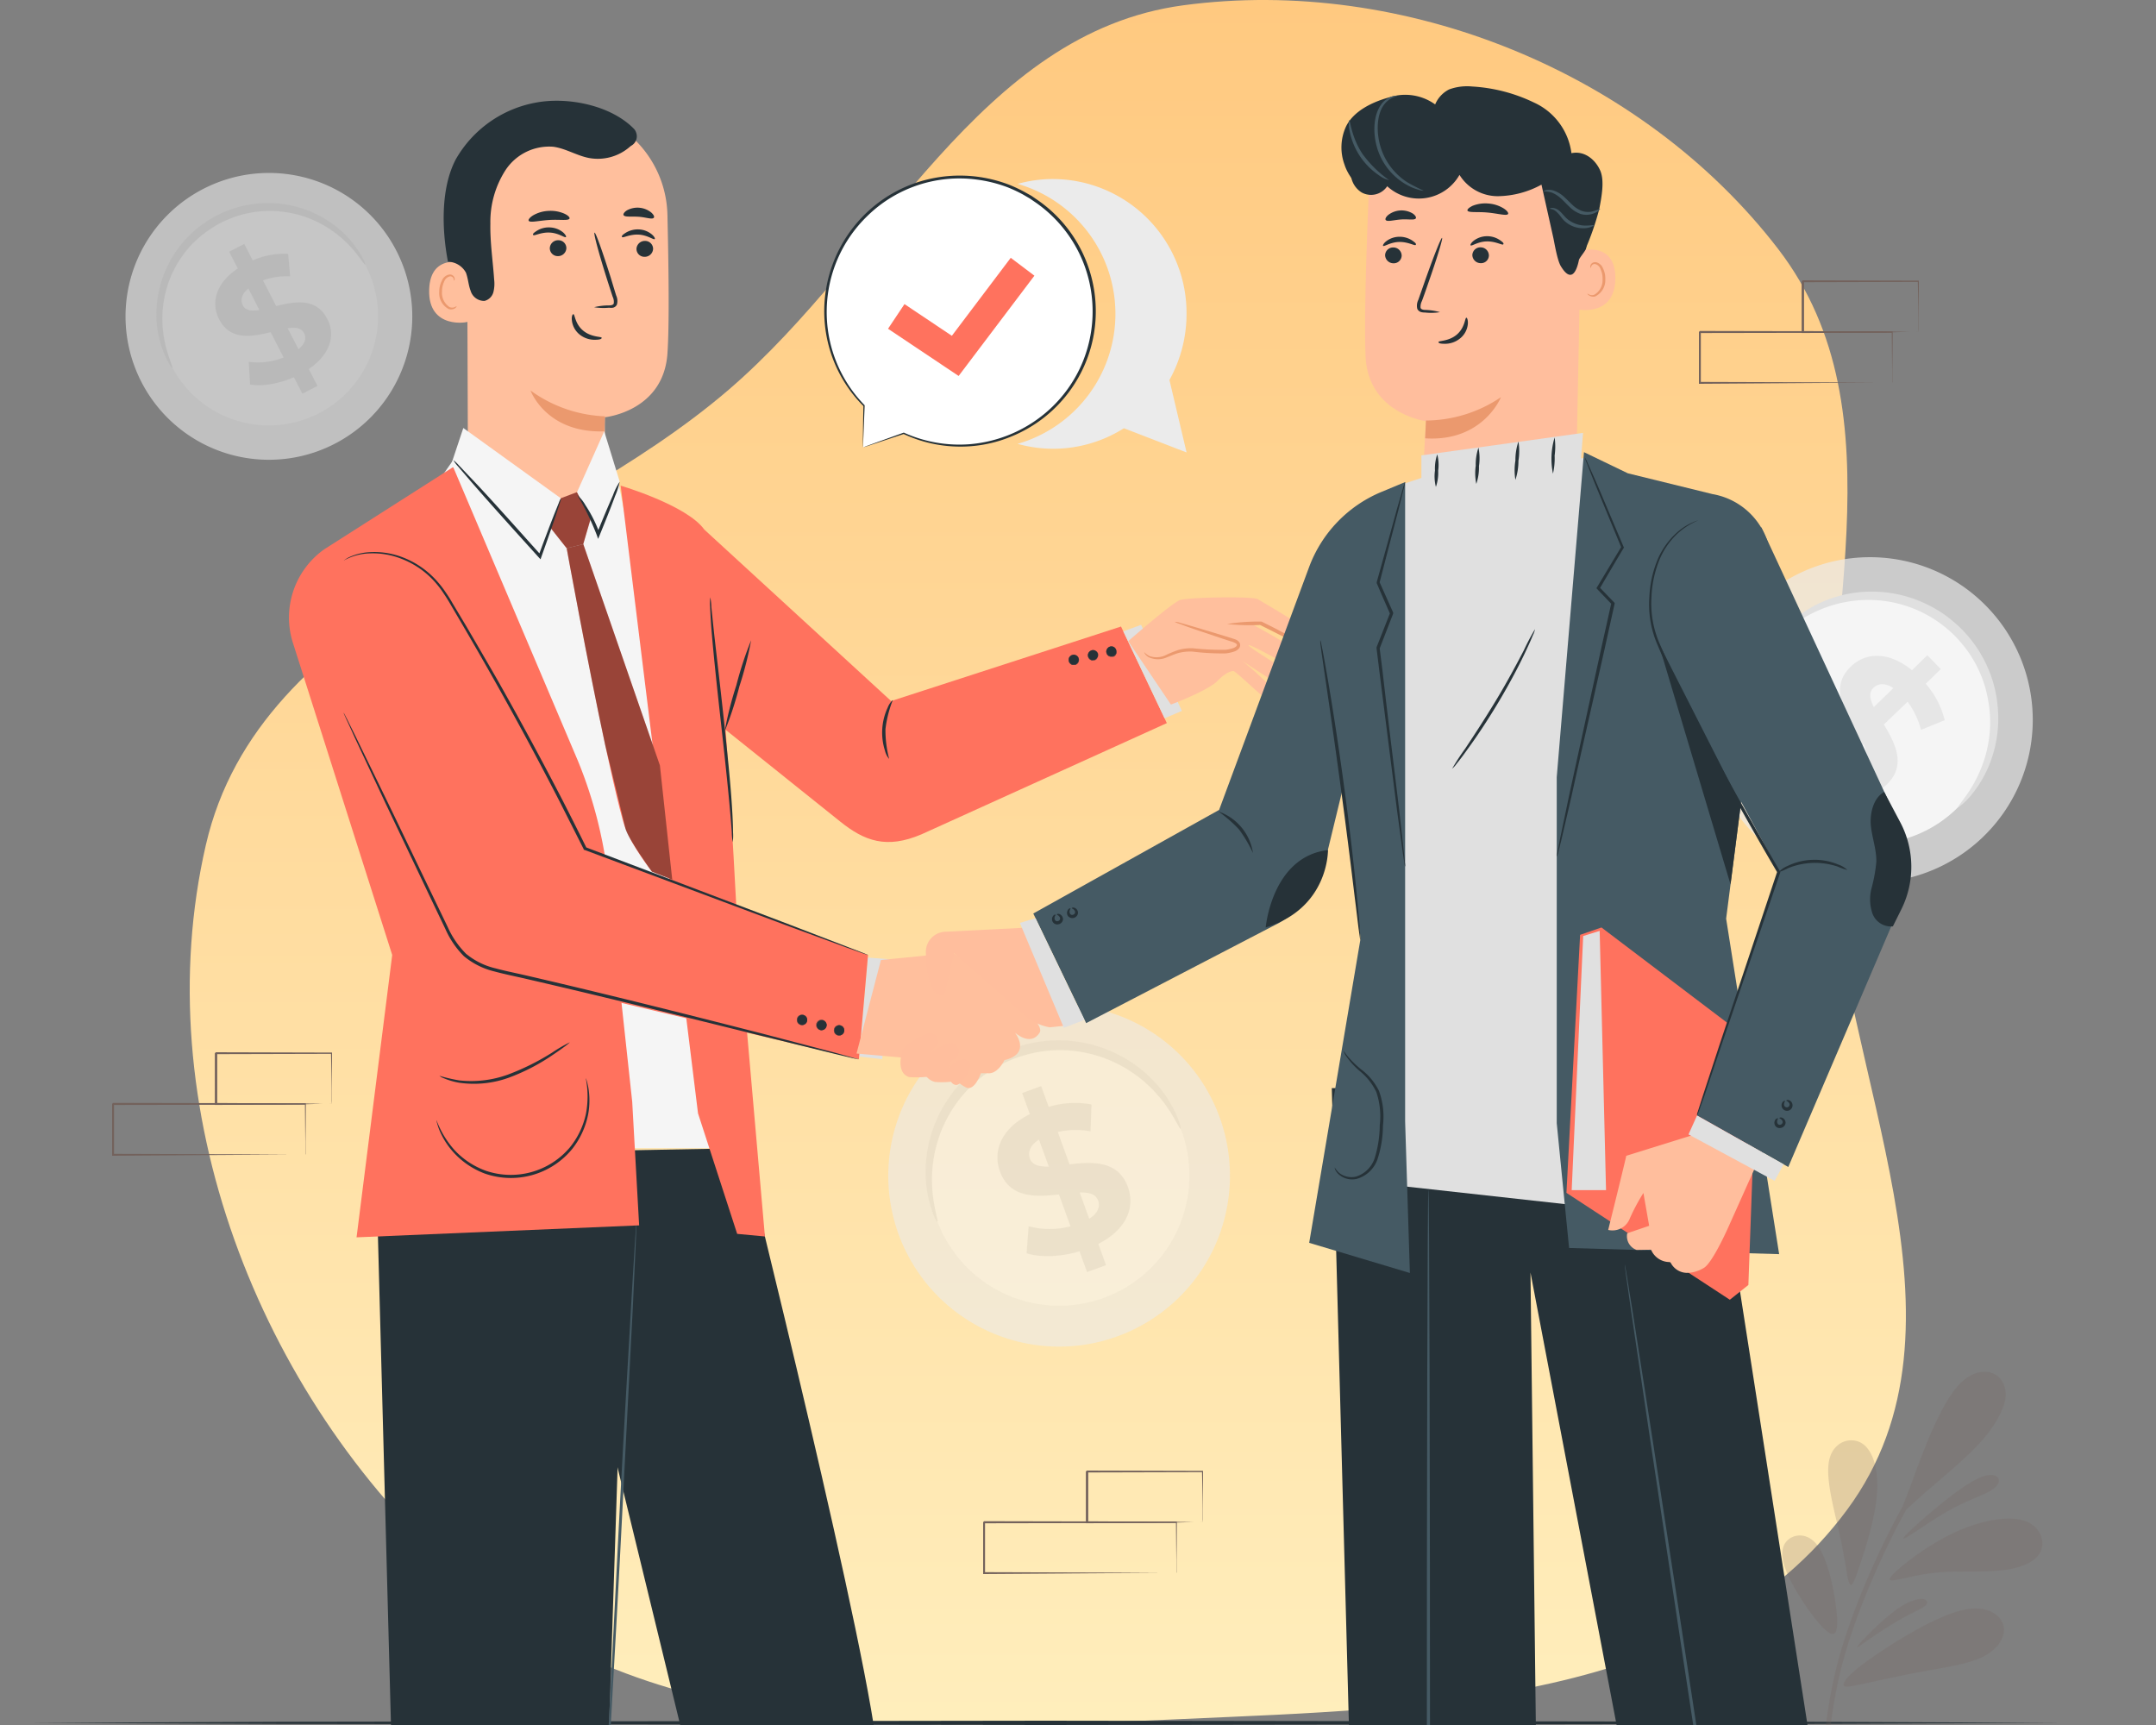
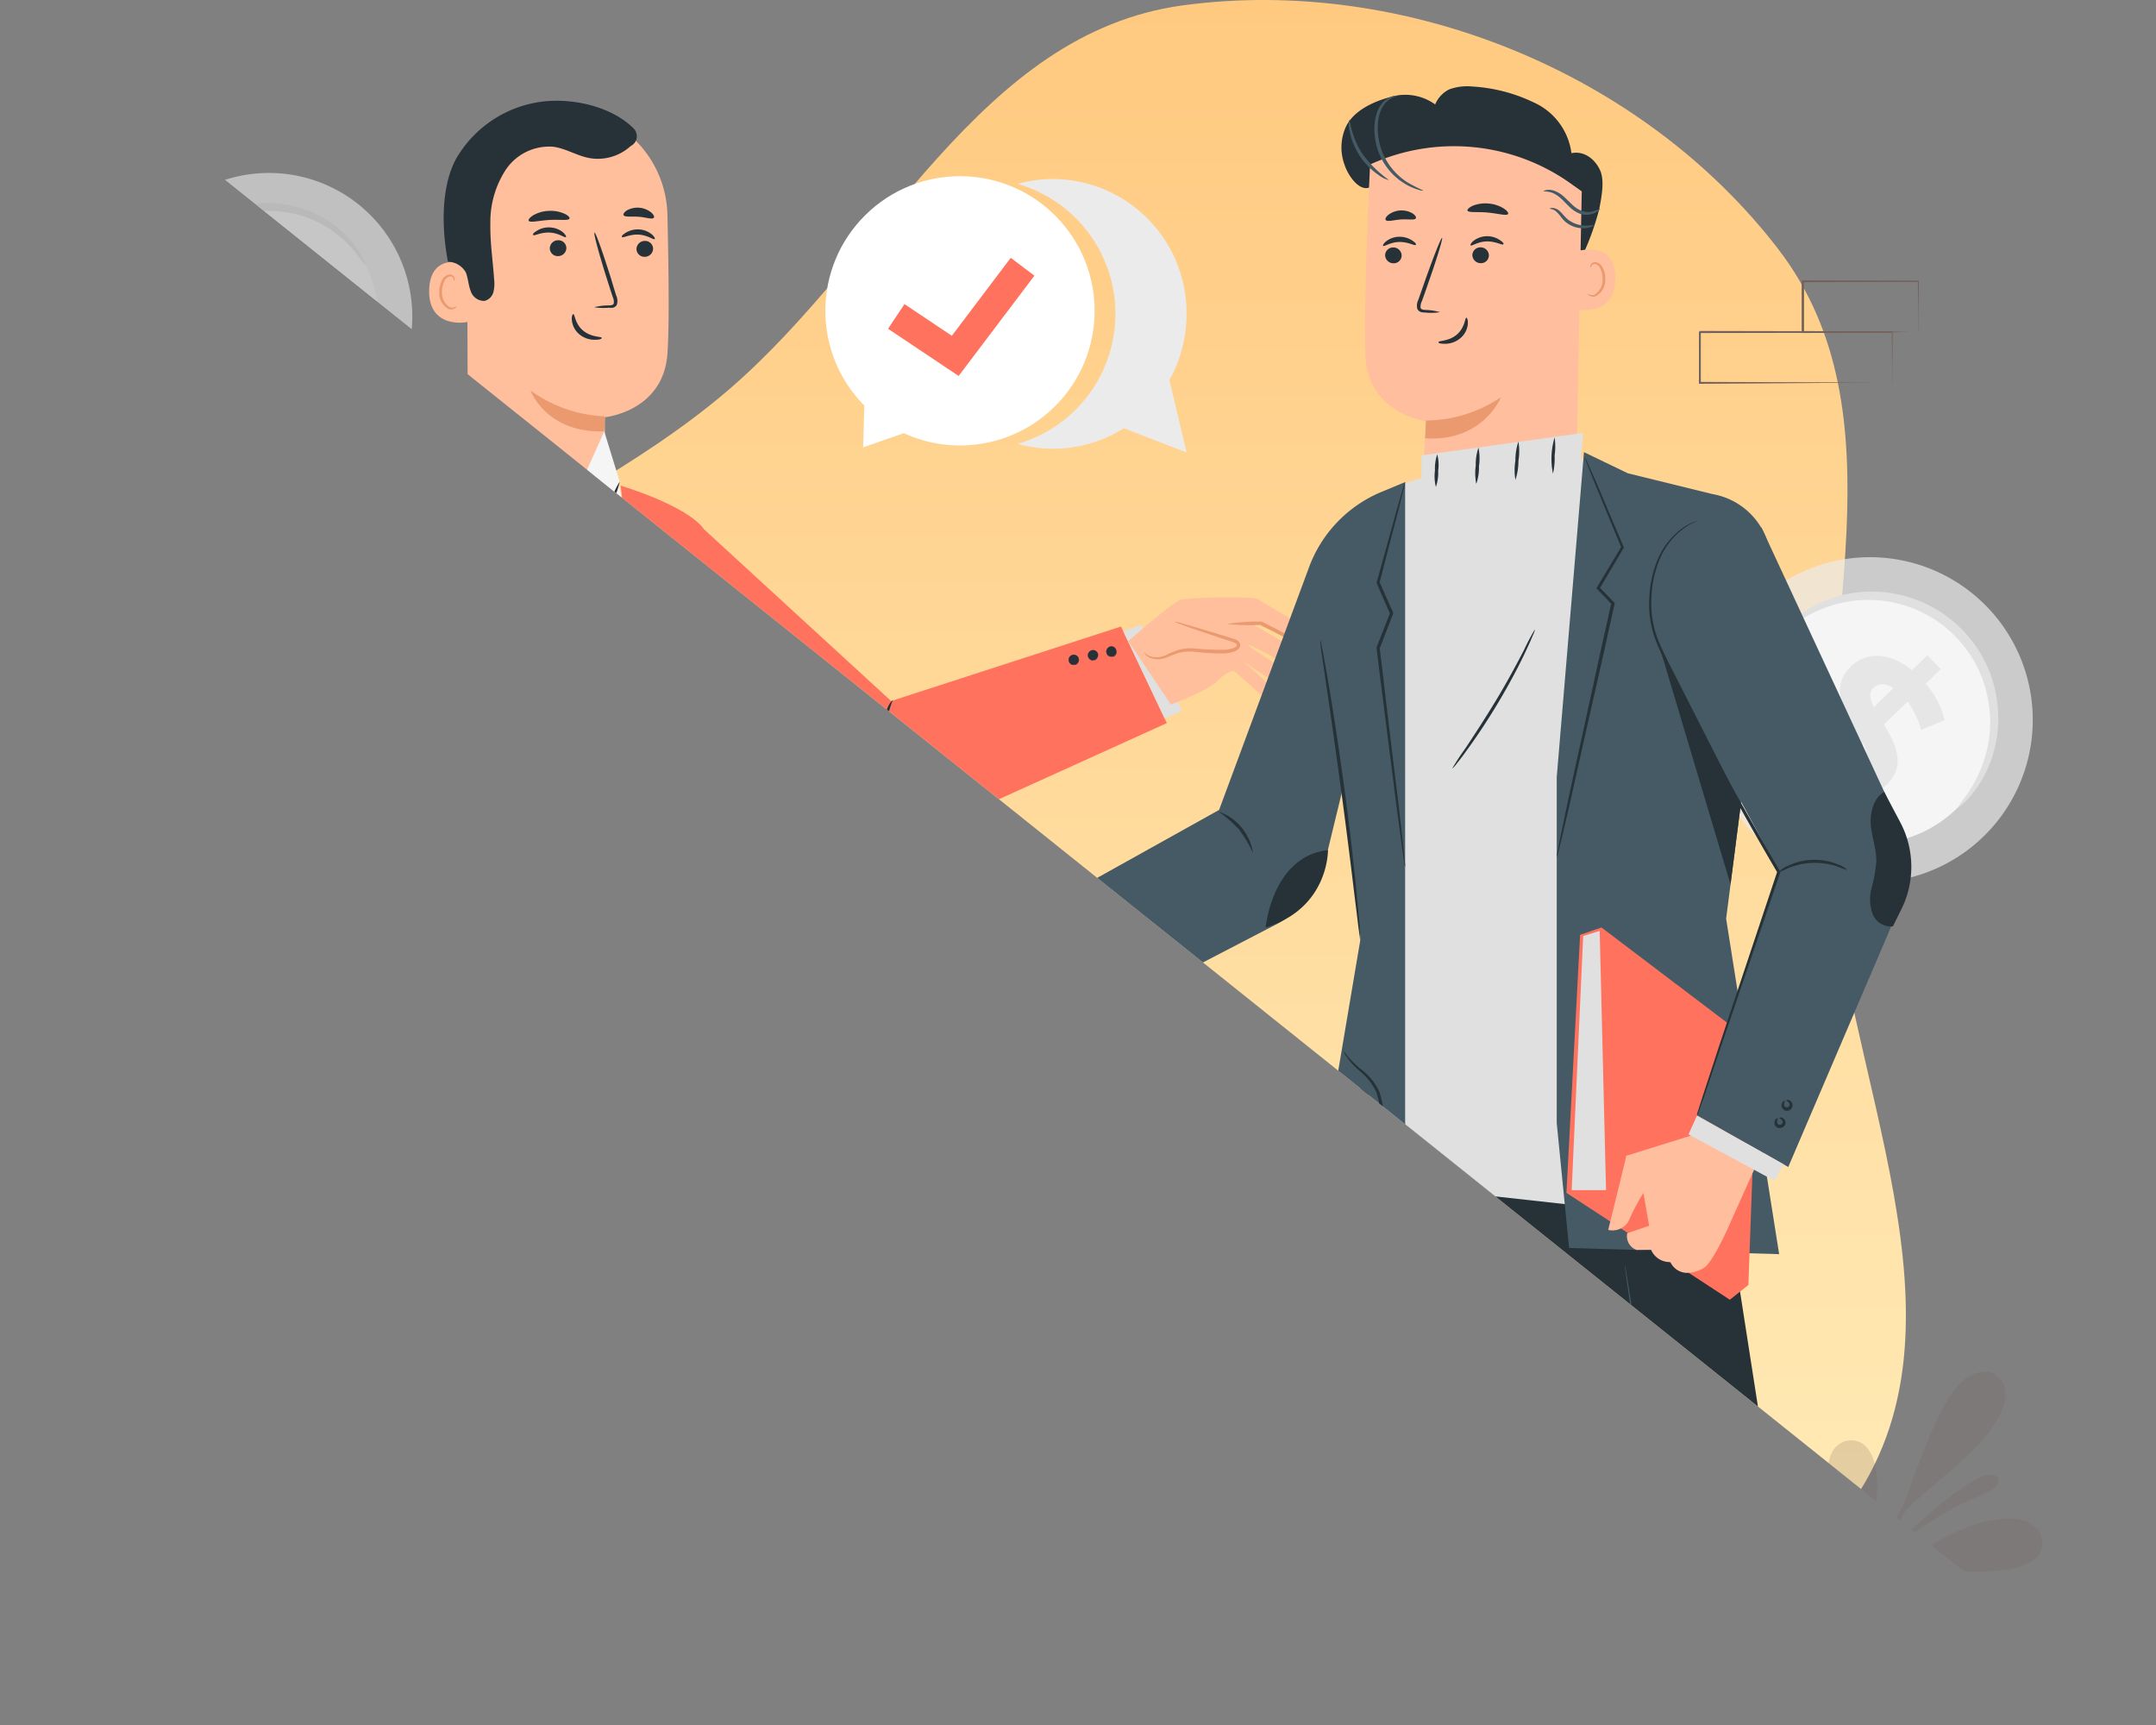
<svg xmlns="http://www.w3.org/2000/svg" width="500" height="400" fill="none">
  <rect width="100%" height="100%" fill="#808080" stroke="none" />
  <g clip-path="url(#a)">
    <path fill-rule="evenodd" clip-rule="evenodd" d="M424.07 195.939c-2.648-47.943 17.607-100.042-11.666-138.167C380.912 16.78 325.657-5.651 274.411 1.229c-47.381 6.378-69.14 57.976-105.427 89.15-42.228 36.261-108.72 51.239-121.245 105.56-13.885 60.269 12.096 127.49 58.189 168.696 44.447 39.702 109.006 36.62 168.483 33.969 55.899-2.508 120.672-3.512 153.954-48.516 31.707-42.927-1.432-100.759-4.295-154.149Z" fill="url(#b)" />
    <path d="m7 399.505 58.875-.252 58.875-.091L242.5 399l117.75.162 58.875.091 58.875.252-58.875.242-58.875.091L242.5 400l-117.75-.162-58.875-.091L7 399.505Z" fill="#263238" />
    <path d="M459.71 194.24a37.731 37.731 0 0 1-57.926-7.145A37.73 37.73 0 0 1 461.08 141a37.69 37.69 0 0 1-1.37 53.24Z" fill="#EBEBEB" style="mix-blend-mode:multiply" opacity=".7" />
    <path d="M453.54 187.73a28.755 28.755 0 0 1-31.496 5.493 28.756 28.756 0 0 1-17.11-27.007 28.766 28.766 0 0 1 5.243-15.861 28.766 28.766 0 0 1 29.837-11.486 28.763 28.763 0 0 1 14.526 8.251 28.73 28.73 0 0 1-1 40.61Z" fill="#F5F5F5" style="mix-blend-mode:multiply" />
    <path d="M454.19 187.1c-.13-.12.7-1.08 2-2.93a30.266 30.266 0 0 0 4.12-8.47 29.762 29.762 0 0 0 1.17-6.36A28.286 28.286 0 0 0 461 162a26.24 26.24 0 0 0-1-3.86 27.8 27.8 0 0 0-3.92-7.49 30.313 30.313 0 0 0-2.89-3.36 31.568 31.568 0 0 0-3.39-2.87 28.761 28.761 0 0 0-3.68-2.24 27.074 27.074 0 0 0-3.84-1.6 26.62 26.62 0 0 0-3.87-1 28.747 28.747 0 0 0-7.38-.38 29.593 29.593 0 0 0-6.35 1.23 30.595 30.595 0 0 0-8.43 4.2c-1.84 1.29-2.78 2.13-2.91 2-.13-.13.65-1.14 2.38-2.69a26.742 26.742 0 0 1 8.46-5 28.915 28.915 0 0 1 6.67-1.58 29.287 29.287 0 0 1 7.89.2c1.417.225 2.815.56 4.18 1a27.294 27.294 0 0 1 4.16 1.68 29.268 29.268 0 0 1 4 2.38 33.425 33.425 0 0 1 3.67 3.09 31.254 31.254 0 0 1 3.11 3.63 29.368 29.368 0 0 1 2.43 4 28.718 28.718 0 0 1 1.71 4.14 27.041 27.041 0 0 1 1 4.17c.445 2.609.535 5.267.27 7.9a29.144 29.144 0 0 1-1.51 6.68 26.882 26.882 0 0 1-4.92 8.51c-1.52 1.7-2.56 2.45-2.65 2.36Z" fill="#E0E0E0" />
    <path d="m423.54 181-3.54 3.51-3.12-3.2 3.48-3.4c-2.89-3.36-4.87-7.37-5.21-10.47l5.62-2.05a18.087 18.087 0 0 0 3.79 8.43l5.34-5.22c-2.6-4.39-5.29-9.52-.71-14 3.4-3.31 8.71-3.68 14.22.81l3.56-3.47 3.12 3.21-3.49 3.4A20.296 20.296 0 0 1 451 167l-5.5 2.25a18.593 18.593 0 0 0-3.11-6.53l-5.5 5.28c2.64 4.37 5.26 9.43.75 13.83-3.33 3.24-8.59 3.62-14.1-.83Zm11-17 4.55-4.44c-2-1.32-3.63-1.08-4.68 0-1.05 1.08-.77 2.61.16 4.44h-.03Zm-2.34 13c1.12-1.09.82-2.61 0-4.46l-4.42 4.31c1.9 1.3 3.42 1.15 4.45.15h-.03Z" fill="#E0E0E0" style="mix-blend-mode:multiply" opacity=".7" />
    <g opacity=".6">
      <g style="mix-blend-mode:multiply">
        <path d="M283.026 259.575a39.621 39.621 0 1 1-50.37-24.38 39.567 39.567 0 0 1 50.37 24.38Z" fill="#EBEBEB" />
        <path d="M274.155 262.644a30.19 30.19 0 1 1-38.39-18.58 30.173 30.173 0 0 1 38.39 18.58Z" fill="#F5F5F5" />
        <path d="M273.805 261.754c-.17.07-.73-1.14-1.94-3.17a32.326 32.326 0 0 0-6.32-7.6 31.117 31.117 0 0 0-5.58-3.88 30.074 30.074 0 0 0-7.24-2.76 27.728 27.728 0 0 0-4.14-.69 29.386 29.386 0 0 0-8.85.5 33.114 33.114 0 0 0-4.47 1.31 32.746 32.746 0 0 0-4.21 2 28.448 28.448 0 0 0-3.74 2.55 27.764 27.764 0 0 0-3.2 3 28.707 28.707 0 0 0-2.62 3.28 30.05 30.05 0 0 0-3.56 6.89 31.45 31.45 0 0 0-1.57 6.6 32.019 32.019 0 0 0 .36 9.88c.45 2.32.84 3.59.67 3.66-.17.07-.81-1.12-1.54-3.44a27.998 27.998 0 0 1-1.12-10.31 30.117 30.117 0 0 1 5-14.53 28.803 28.803 0 0 1 2.76-3.57 29.17 29.17 0 0 1 3.4-3.25 30.286 30.286 0 0 1 4-2.78 32.08 32.08 0 0 1 4.53-2.17 32.885 32.885 0 0 1 4.83-1.41 31.168 31.168 0 0 1 4.84-.6 29.403 29.403 0 0 1 4.71.15c1.496.162 2.976.436 4.43.82a31.582 31.582 0 0 1 7.67 3.16 30.935 30.935 0 0 1 5.74 4.35 27.853 27.853 0 0 1 6 8.38c1.02 2.26 1.29 3.58 1.16 3.63Z" fill="#E0E0E0" />
        <path d="m254.716 288.434 1.79 4.94-4.41 1.6-1.75-4.81c-4.46 1.32-9.15 1.47-12.27.45l.48-6.26a19.05 19.05 0 0 0 9.7 0l-2.68-7.38c-5.33.59-11.4.94-13.69-5.37-1.69-4.68.25-9.93 6.94-13.25l-1.78-4.9 4.41-1.61 1.75 4.82a21.106 21.106 0 0 1 9.93-.56l-.23 6.23a19.413 19.413 0 0 0-7.59.15l2.72 7.51c5.32-.63 11.3-.95 13.55 5.27 1.67 4.62-.24 9.81-6.87 13.17Zm-11.49-17.92-2.28-6.26c-2.14 1.37-2.6 3-2.08 4.45.52 1.45 2.19 1.87 4.36 1.81Zm11.45 7.89c-.56-1.55-2.14-1.92-4.28-1.89l2.21 6.09c2.03-1.29 2.55-2.79 2.07-4.2Z" fill="#E0E0E0" />
      </g>
      <path d="M92.12 58.53a33.25 33.25 0 1 1-44.516-14.96A33.22 33.22 0 0 1 92.12 58.53Z" fill="#EBEBEB" style="mix-blend-mode:multiply" />
      <path d="M85.033 62.042a25.34 25.34 0 1 1-33.942-11.438 25.3 25.3 0 0 1 33.942 11.438Z" fill="#F5F5F5" style="mix-blend-mode:multiply" />
      <path d="M84.683 61.334c-.145.07-.729-.87-1.939-2.397a26.84 26.84 0 0 0-6.05-5.67 25.13 25.13 0 0 0-11.409-4.197c-1.17-.133-2.349-.179-3.526-.137a22.703 22.703 0 0 0-3.639.393 23.886 23.886 0 0 0-3.674.965c-1.232.434-2.43.957-3.585 1.566a27.408 27.408 0 0 0-3.29 2.112 25.547 25.547 0 0 0-2.858 2.48 22.577 22.577 0 0 0-2.35 2.825 23.437 23.437 0 0 0-1.877 3.02 25.1 25.1 0 0 0-2.228 6.106 25.781 25.781 0 0 0-.606 5.67 27 27 0 0 0 1.362 8.22c.63 1.916 1.084 2.907.94 2.977-.144.069-.791-.84-1.642-2.706a23.38 23.38 0 0 1-2.02-8.415c-.095-2.023.05-4.05.428-6.04a26.457 26.457 0 0 1 2.209-6.606 25.778 25.778 0 0 1 7.46-9.071 28.722 28.722 0 0 1 3.547-2.291A29.413 29.413 0 0 1 53.8 48.46c1.291-.435 2.614-.77 3.957-1 1.3-.233 2.617-.357 3.938-.37 1.26-.029 2.521.04 3.771.208 2.312.303 4.572.915 6.72 1.821a25.49 25.49 0 0 1 5.247 3.028 23.293 23.293 0 0 1 5.887 6.348c1.1 1.712 1.462 2.792 1.363 2.84Z" fill="#E0E0E0" style="mix-blend-mode:multiply" />
      <path d="m71.61 85.567 2.017 3.924-3.504 1.804-1.969-3.825c-3.572 1.57-7.464 2.197-10.162 1.684l-.305-5.256a15.91 15.91 0 0 0 8.08-1.006l-3-5.858c-4.382 1.06-9.393 1.99-11.965-3.02-1.908-3.72-.854-8.297 4.34-11.756l-2.003-3.897 3.509-1.795 1.964 3.816a17.891 17.891 0 0 1 8.214-1.514l.462 5.214a16.25 16.25 0 0 0-6.3.927l3.062 5.962c4.36-1.083 9.3-1.979 11.837 2.96 1.927 3.623.88 8.141-4.276 11.636ZM60.146 71.87l-2.555-4.975c-1.65 1.37-1.856 2.766-1.262 3.934.594 1.168 2.014 1.352 3.817 1.041Zm10.339 5.364c-.597-1.244-1.986-1.365-3.766-1.12l2.49 4.839c1.612-1.263 1.884-2.613 1.303-3.732l-.027.013Z" fill="#E0E0E0" style="mix-blend-mode:multiply" />
    </g>
    <g clip-path="url(#c)" fill="#73625C">
      <path d="M169.803 169.789v-3.136c0-2.004-.05-5.011-.08-8.648l.14.14-44.642.08c.1-.1-.231.221.22-.23v11.814l-.22-.25 31.767.1 9.376.06h.1l-9.326.06-31.917.221H125v-12.025c.451-.451.12-.131.231-.231l44.562.09h.14v.141c0 3.718-.06 6.674-.08 8.728v2.866c-.01.07-.03.15-.05.22Z" />
      <path d="M175.85 157.995a.81.81 0 0 1 0-.22v-2.987c0-2.074 0-5.01-.091-8.578l.171.161-26.784.07.231-.231v11.775l-.311-.22 19.153.11 5.585.06h2.046c-.161.01-.331.01-.492 0h-1.464l-5.555.17-19.303.11h-.211V146.23l.231-.23 26.784.07h.16v.16c0 3.628-.07 6.584-.09 8.669v2.334c0 .251-.03.511-.06.762Z" />
    </g>
    <g clip-path="url(#d)" fill="#73625C">
      <path d="M70.803 267.789v-3.136c0-2.004-.05-5.011-.08-8.648l.14.14-44.642.08c.1-.1-.231.221.22-.23v11.814l-.22-.25 31.767.1 9.376.06h.1l-9.326.06-31.917.221H26v-12.025c.451-.451.12-.131.23-.231l44.563.09h.14v.141c0 3.718-.06 6.674-.08 8.728v2.866c-.01.07-.03.15-.05.22Z" />
      <path d="M76.85 255.995a.81.81 0 0 1 0-.22v-2.987c0-2.074 0-5.01-.09-8.578l.17.161-26.784.07.231-.231v11.775l-.31-.22 19.152.11 5.585.06h2.046c-.16.01-.331.01-.492 0h-1.464l-5.555.17-19.303.11h-.21V244.23l.23-.23 26.784.07H77v.16c0 3.628-.07 6.584-.09 8.669v2.334c0 .251-.03.511-.06.762Z" />
    </g>
    <g clip-path="url(#e)" fill="#73625C">
-       <path d="M272.803 364.789v-3.136c0-2.004-.05-5.011-.08-8.648l.14.14-44.642.08c.1-.1-.231.221.22-.23v11.814l-.22-.25 31.767.1 9.376.06h.1l-9.326.06-31.917.221H228v-12.025c.451-.451.12-.131.231-.231l44.562.09h.14v.141c0 3.718-.06 6.674-.08 8.728v2.866c-.01.07-.03.15-.05.22Z" />
      <path d="M278.85 352.995a.81.81 0 0 1 0-.22v-2.987c0-2.074 0-5.01-.091-8.578l.171.161-26.784.07.231-.231v11.775l-.311-.22 19.153.11 5.585.06h2.046c-.161.01-.331.01-.492 0h-1.464l-5.555.17-19.303.11h-.211V341.23l.231-.23 26.784.07h.16v.16c0 3.628-.07 6.584-.09 8.669v2.334c0 .251-.03.511-.06.762Z" />
    </g>
    <g clip-path="url(#f)" fill="#73625C">
      <path d="M438.803 88.79v-3.137c0-2.004-.05-5.01-.08-8.648l.14.14-44.642.08c.1-.1-.231.22.22-.23v11.814l-.22-.25 31.767.1 9.376.06h.1l-9.326.06-31.917.22H394V76.976c.451-.451.12-.13.231-.23l44.562.09h.14v.14c0 3.718-.06 6.674-.08 8.728v2.866c-.01.07-.03.15-.05.22Z" />
      <path d="M444.85 76.995a.814.814 0 0 1 0-.22v-2.987c0-2.074 0-5.01-.091-8.578l.171.16-26.784.07.231-.23v11.775l-.311-.22 19.153.11 5.585.06h2.046c-.161.01-.331.01-.492 0h-1.464l-5.555.17-19.303.11h-.211V65.231l.231-.231 26.784.07h.16v.16c0 3.628-.07 6.584-.09 8.668v2.335c0 .25-.03.511-.06.762Z" />
    </g>
    <path d="m87.375 276.503 7.65 286.601 40.891-1.218 9.742-295.154-58.283 9.771Z" fill="#263238" />
    <path d="M172.349 266.246s30.345 121.495 31.277 142.212c.931 20.717-6.491 150.263-6.491 150.263h-40.03l3.353-147.57-30.345-124.732 7.35-19.528 34.886-.645Z" fill="#263238" />
    <path d="M147.649 281.16c.016.133.016.268 0 .401v1.132c0 1.06-.086 2.507-.157 4.369-.172 3.84-.43 9.313-.731 16.047-.702 13.596-1.662 32.293-2.722 53.01-1.06 20.718-2.178 39.329-2.866 52.925-.401 6.734-.745 12.192-.974 16.046-.129 1.849-.229 3.31-.301 4.299 0 .458-.071.845-.1 1.131a1.67 1.67 0 0 1 0 .387 1.566 1.566 0 0 1 0-.387v-1.131c0-1.061.1-2.522.172-4.37.172-3.84.43-9.313.731-16.047.702-13.596 1.662-32.293 2.708-53.01 1.045-20.717 2.177-39.328 2.937-52.925.401-6.733.73-12.192.974-16.032.129-1.848.229-3.309.301-4.37 0-.458.071-.831.1-1.131a1.042 1.042 0 0 1-.072-.344Z" fill="#455A64" />
    <path d="M143.15 110.451s14.858 73.699 15.073 94.459c.214 20.76 7.507 61.335 7.507 61.335h-64.272l-1.432-112.282-4.585-33.483 9.656-13.783 38.053 3.754Z" fill="#F5F5F5" />
    <path d="M143.939 112.615s15.344 4.513 19.399 10.187c3.195 4.484 7.522 89.244 7.522 89.244l6.533 74.673-6.433-.602-9.083-27.952-17.938-145.55Z" fill="#FF725E" />
    <path d="m163.338 122.802 43.325 39.758 53.312-17.278 10.63 22.393-56.893 25.789c-8.123 3.467-13.224 1.562-18.869-2.966L165 166.6l-1.662-43.798Z" fill="#FF725E" />
    <path d="M250.061 152.416a1.192 1.192 0 0 1-.488 1.59 1.15 1.15 0 0 1-.889.086 1.178 1.178 0 0 1-.687-.573 1.162 1.162 0 0 1-.097-.888 1.153 1.153 0 0 1 .57-.688 1.19 1.19 0 0 1 1.591.473Z" fill="#263238" />
    <path d="M249.028 154.178a.98.98 0 0 1-.358 0 1.192 1.192 0 0 1-.716-.587 1.262 1.262 0 0 1-.086-.917 1.23 1.23 0 0 1 1.504-.802c.307.093.564.305.717.587.149.282.18.612.086.917a1.172 1.172 0 0 1-.588.716 1.116 1.116 0 0 1-.559.086Zm0-2.335a1.208 1.208 0 0 0-.53.129 1.134 1.134 0 0 0-.458 1.533 1.131 1.131 0 0 0 1.533.458 1.08 1.08 0 0 0 .544-.659 1.16 1.16 0 0 0-.086-.874 1.13 1.13 0 0 0-1.003-.601v.014ZM254.53 151.356a1.192 1.192 0 0 1-.488 1.59 1.169 1.169 0 0 1-.889.085 1.158 1.158 0 0 1-.687-.572 1.15 1.15 0 0 1 .473-1.576 1.165 1.165 0 0 1 1.591.473Z" fill="#263238" />
    <path d="M253.499 153.118a.985.985 0 0 1-.359 0 1.208 1.208 0 0 1-.716-.588 1.218 1.218 0 0 1 .501-1.633 1.219 1.219 0 0 1 1.634.502c.149.282.18.612.086.917a1.22 1.22 0 0 1-.588.716 1.28 1.28 0 0 1-.558.086Zm0-2.35a1.23 1.23 0 0 0-.531.143 1.134 1.134 0 0 0-.458 1.533 1.069 1.069 0 0 0 .673.545 1.14 1.14 0 0 0 1.488-.734 1.125 1.125 0 0 0-.11-.899 1.131 1.131 0 0 0-.733-.53 1.216 1.216 0 0 0-.344-.058h.015ZM258.771 150.496a1.167 1.167 0 0 1 .098.895 1.155 1.155 0 0 1-.57.695 1.19 1.19 0 0 1-1.591-.487 1.155 1.155 0 0 1 .487-1.576 1.149 1.149 0 0 1 1.576.473Z" fill="#263238" />
    <path d="M257.754 152.258a.98.98 0 0 1-.358 0 1.199 1.199 0 0 1-.803-1.432 1.15 1.15 0 0 1 .588-.702 1.199 1.199 0 0 1 1.633.487 1.214 1.214 0 0 1-.501 1.633 1.27 1.27 0 0 1-.559.014Zm0-2.335a1.204 1.204 0 0 0-.53.129 1.133 1.133 0 0 0-.459 1.533 1.088 1.088 0 0 0 .659.545c.292.086.606.056.874-.086a1.136 1.136 0 0 0 .459-1.533 1.13 1.13 0 0 0-1.017-.588h.014Z" fill="#263238" />
    <path d="m260.504 146.398 4.126-1.504 9.47 19.943-4.026 1.72-9.57-20.159Z" fill="#E0E0E0" />
    <path d="M164.728 138.519c.145.731.226 1.474.243 2.22.158 1.576.373 3.611.631 6.075.587 5.258 1.432 12.264 2.263 20.058.831 7.794 1.562 14.915 1.877 20.058.172 2.579.244 4.671.258 6.118.053.745.029 1.494-.072 2.235a13.24 13.24 0 0 1-.215-2.221c-.1-1.433-.258-3.524-.501-6.089-.459-5.129-1.218-12.221-2.092-20.058-.874-7.837-1.619-14.9-2.049-20.058a142.166 142.166 0 0 1-.386-6.118 11.13 11.13 0 0 1 .043-2.22Z" fill="#263238" />
    <path d="M174.198 148.462a83.352 83.352 0 0 1-2.723 10.688 83.897 83.897 0 0 1-3.424 10.473 81.793 81.793 0 0 1 2.708-10.688 81.673 81.673 0 0 1 3.439-10.473ZM206.204 175.984a4.526 4.526 0 0 1-.96-1.891 13.713 13.713 0 0 1 .631-10.029 4.758 4.758 0 0 1 1.189-1.762 26.857 26.857 0 0 0-1.719 6.791 26.697 26.697 0 0 0 .859 6.891Z" fill="#263238" />
    <path d="m201.248 222.046 5.544.43L204.6 245.6l-5.358-.602 2.006-22.952Z" fill="#E0E0E0" />
    <path d="m105.098 108.303-29.9 19.069a19.402 19.402 0 0 0-7.164 22.021l22.923 72.051-8.267 65.476 65.533-2.78-1.605-28.654-5.559-51.349a101.725 101.725 0 0 0-7.035-27.709l-28.926-68.125Z" fill="#FF725E" />
    <path d="m73.865 153.333 29.9 62.581a18.517 18.517 0 0 0 12.436 10.029l82.983 19.657 2.121-24.156-63.341-23.768-31.863-61.149a18.206 18.206 0 0 0-11.217-9.102 18.171 18.171 0 0 0-7.358-.512 18.176 18.176 0 0 0-6.956 2.451 18.178 18.178 0 0 0-6.705 23.969Z" fill="#FF725E" />
    <path d="M201.305 221.445a1.159 1.159 0 0 1-.344-.086l-.974-.33-3.754-1.347-13.898-5.114L135.5 197.06h-.129v-.143l-5.516-10.918a821.984 821.984 0 0 0-15.201-28.239 933.615 933.615 0 0 0-6.963-12.135l-3.209-5.473a38.391 38.391 0 0 0-1.576-2.521 21.216 21.216 0 0 0-1.691-2.264 19.914 19.914 0 0 0-7.966-5.731 17.975 17.975 0 0 0-7.35-1.318c-2.158.03-4.275.596-6.16 1.648.104-.095.22-.177.343-.244a6.292 6.292 0 0 1 1.104-.616 13.13 13.13 0 0 1 4.699-1.075c2.56-.132 5.117.279 7.507 1.204a20.37 20.37 0 0 1 8.224 5.831c.633.724 1.217 1.49 1.748 2.292a30.777 30.777 0 0 1 1.605 2.551l3.252 5.444c2.235 3.821 4.58 7.861 7.035 12.121a852.112 852.112 0 0 1 15.272 28.224 882.561 882.561 0 0 1 5.502 10.946l-.201-.186 46.75 17.737 13.811 5.315 3.711 1.433.96.387.244.115ZM187.207 236.502a1.177 1.177 0 0 1-1.175 1.175 1.177 1.177 0 0 1-1.175-1.175 1.177 1.177 0 0 1 1.175-1.175 1.177 1.177 0 0 1 1.175 1.175Z" fill="#263238" />
    <path d="M185.989 237.705a1.202 1.202 0 1 1 .461-2.315 1.2 1.2 0 0 1 .743 1.112 1.204 1.204 0 0 1-1.204 1.203Zm0-2.335a1.127 1.127 0 0 0-1.046.699 1.134 1.134 0 0 0 .825 1.543 1.134 1.134 0 0 0 1.162-.481 1.127 1.127 0 0 0-.141-1.43 1.132 1.132 0 0 0-.8-.331ZM191.719 237.677a1.174 1.174 0 1 1-2.347 0 1.174 1.174 0 0 1 2.347 0Z" fill="#263238" />
    <path d="M190.473 238.88a1.202 1.202 0 1 1 .461-2.315 1.2 1.2 0 0 1 .743 1.112 1.215 1.215 0 0 1-1.204 1.203Zm0-2.335a1.13 1.13 0 0 0-1.11 1.352 1.135 1.135 0 0 0 .889.89 1.134 1.134 0 0 0 1.022-1.911 1.136 1.136 0 0 0-.801-.331ZM194.628 240.099a1.175 1.175 0 1 0 0-2.35 1.175 1.175 0 0 0 0 2.35Z" fill="#263238" />
    <path d="M194.586 240.127a1.2 1.2 0 0 1-1.112-.743 1.207 1.207 0 0 1 .261-1.311 1.204 1.204 0 0 1 2.054.851 1.214 1.214 0 0 1-1.203 1.203Zm0-2.335a1.127 1.127 0 0 0-1.046.699 1.127 1.127 0 0 0 .825 1.543 1.135 1.135 0 0 0 1.353-1.11 1.132 1.132 0 0 0-1.132-1.132ZM199.184 245.6a1.226 1.226 0 0 1-.401 0l-1.161-.258-4.47-1.074-16.419-4.041c-13.854-3.395-32.952-8.209-54.185-13.123-2.651-.631-5.273-1.132-7.866-1.834a17.53 17.53 0 0 1-7.092-3.539 20.807 20.807 0 0 1-4.298-6.304l-3.123-6.533-10.789-22.68-7.163-15.302a317.312 317.312 0 0 0-1.906-4.169l-.487-1.103a2.035 2.035 0 0 1-.143-.372s.086.114.215.343c.129.23.315.631.544 1.061l2.049 4.126c1.762 3.639 4.298 8.811 7.393 15.187 3.094 6.375 6.777 14.098 10.874 22.594 1.017 2.12 2.078 4.298 3.138 6.518a20.58 20.58 0 0 0 4.198 6.075 16.7 16.7 0 0 0 6.805 3.367c2.536.688 5.187 1.189 7.837 1.82 21.219 4.928 40.317 9.814 54.142 13.338 6.863 1.805 12.436 3.253 16.362 4.298l4.427 1.218 1.146.33.373.057ZM132.162 241.689s-.315.329-.988.831a77.719 77.719 0 0 1-2.866 2.02 46.548 46.548 0 0 1-10.316 5.358 23.733 23.733 0 0 1-11.547 1.161 15.619 15.619 0 0 1-3.41-.989 3.43 3.43 0 0 1-1.132-.616c1.514.456 3.054.815 4.613 1.075a25.05 25.05 0 0 0 11.233-1.333 56.014 56.014 0 0 0 10.273-5.1 34.645 34.645 0 0 1 4.14-2.407ZM135.844 249.998c.091.167.158.345.201.53.162.527.291 1.062.387 1.605a18.04 18.04 0 0 1 0 6.089 18.766 18.766 0 0 1-3.725 8.195 18.38 18.38 0 0 1-20.23 5.731 18.63 18.63 0 0 1-7.436-5.086 17.973 17.973 0 0 1-3.209-5.172 15.267 15.267 0 0 1-.502-1.576c-.086-.359-.129-.559-.1-.559a21.765 21.765 0 0 0 4.198 6.949 18.485 18.485 0 0 0 7.278 4.785 17.914 17.914 0 0 0 19.456-5.43 18.473 18.473 0 0 0 3.74-7.866 21.803 21.803 0 0 0-.058-8.195Z" fill="#263238" />
    <path d="m108.322 51.266.186 53.383a15.885 15.885 0 0 0 4.986 11.46 15.875 15.875 0 0 0 22.413-.636 15.904 15.904 0 0 0 4.364-10.924v-7.794s13.583-1.318 14.514-14.771c.458-6.505.286-19.973 0-32.165a25.103 25.103 0 0 0-23.683-24.5h-1.304c-14.012-.057-21.892 11.892-21.476 25.947Z" fill="#FFBF9D" />
    <path d="M140.3 96.54a31.39 31.39 0 0 1-17.264-5.988s3.596 9.928 17.092 9.47l.172-3.482Z" fill="#EB996E" />
    <path d="M151.461 57.714a1.935 1.935 0 0 1-1.977 1.833 1.83 1.83 0 0 1-1.738-1.132 1.833 1.833 0 0 1-.139-.716 1.935 1.935 0 0 1 1.963-1.834 1.847 1.847 0 0 1 1.891 1.849ZM151.833 55.435c-.244.244-1.648-.916-3.711-1.031-2.063-.115-3.653.83-3.854.573-.201-.258.158-.559.845-1.003a5.36 5.36 0 0 1 3.109-.773 5.013 5.013 0 0 1 2.937 1.146c.616.515.803.988.674 1.088ZM131.346 57.556a1.923 1.923 0 0 1-1.963 1.834 1.838 1.838 0 0 1-1.738-1.132 1.833 1.833 0 0 1-.139-.717 1.918 1.918 0 0 1 1.963-1.833 1.832 1.832 0 0 1 1.877 1.848ZM131.245 54.977c-.258.23-1.648-.931-3.725-1.046-2.078-.115-3.639.845-3.854.573-.215-.272.172-.559.859-1.003a5.188 5.188 0 0 1 3.095-.76 5.099 5.099 0 0 1 2.951 1.133c.602.53.788.988.674 1.103ZM137.792 71.239a13.76 13.76 0 0 1 3.396-.416c.53 0 1.046-.1 1.146-.458a2.707 2.707 0 0 0-.258-1.576c-.43-1.319-.874-2.68-1.332-4.127-1.849-5.845-3.152-10.645-2.866-10.716.287-.072 1.92 4.613 3.768 10.459.43 1.432.86 2.865 1.261 4.14.301.656.356 1.398.158 2.092a1.336 1.336 0 0 1-.917.716c-.3.04-.603.04-.903 0-1.151.11-2.312.072-3.453-.114ZM132.076 50.679c-.243.559-2.292.172-4.728.33-2.435.157-4.455.701-4.742.171-.129-.243.244-.76 1.06-1.26a7.808 7.808 0 0 1 3.568-1.018 7.92 7.92 0 0 1 3.653.645c.874.401 1.29.874 1.189 1.132ZM151.604 50.507c-.387.444-1.791-.13-3.496-.244-1.705-.114-3.181.13-3.496-.372-.129-.244.129-.702.788-1.118a5.102 5.102 0 0 1 5.631.502c.573.515.802 1.003.573 1.232Z" fill="#263238" />
    <path d="M108.852 61.295c-.23-.115-9.098-3.267-9.327 5.96-.23 9.227 9.069 7.55 9.097 7.293.029-.258.23-13.253.23-13.253Z" fill="#FFBF9D" />
    <path d="M105.886 70.98s-.157.1-.43.23c-.385.159-.818.159-1.203 0a3.966 3.966 0 0 1-1.748-3.611 5.338 5.338 0 0 1 .501-2.292 1.892 1.892 0 0 1 1.247-1.204.803.803 0 0 1 .931.473c.115.258 0 .444.1.459.101.014.201-.158.144-.53a1.09 1.09 0 0 0-.359-.588 1.182 1.182 0 0 0-.873-.258 2.266 2.266 0 0 0-1.72 1.433 5.416 5.416 0 0 0-.616 2.55 4.156 4.156 0 0 0 2.25 4.04 1.76 1.76 0 0 0 1.432-.2c.33-.287.387-.487.344-.502Z" fill="#EB996E" />
    <path d="M103.751 60.693a4.852 4.852 0 0 1 4.298 2.522c.516 1.347.573 2.865 1.089 4.198a3.271 3.271 0 0 0 3.224 2.364 2.86 2.86 0 0 0 2.049-1.992 7.945 7.945 0 0 0 .186-2.965c-.287-4.299-.96-8.597-.874-12.995a22.148 22.148 0 0 1 3.496-12.35 12.123 12.123 0 0 1 11.118-5.444c2.865.4 5.387 2.034 8.195 2.593a11.286 11.286 0 0 0 9.527-2.58c.143-.122.297-.232.459-.329a2.48 2.48 0 0 0 1.046-2.865 2.447 2.447 0 0 0-.487-.917c-5.344-5.53-15.431-7.565-22.924-6.118a26.95 26.95 0 0 0-18.439 13.11c-3.596 6.805-3.209 16.562-1.834 23.725M132.978 72.857c.344 0 .344 2.22 2.264 3.81 1.92 1.591 4.298 1.347 4.298 1.663 0 .315-.53.444-1.547.458a5.518 5.518 0 0 1-3.611-1.246 4.872 4.872 0 0 1-1.748-3.195c-.129-.946.129-1.505.344-1.49Z" fill="#263238" />
    <path d="M261.651 148.676s10.101-8.868 12.006-9.527c1.906-.659 17.121-.932 18.139-.172 1.017.759 16.418 9.198 13.868 10.502-2.55 1.303-13.224-4.814-13.224-4.814l-1.791.243s9.313 4.972 10.961 6.877c1.647 1.906.071 3.883-1.662 3.066-1.734-.816-9.728-5.415-10.359-5.243-.63.171 8.51 5.515 9.356 6.518 1.132 1.318.401 3.897-1.361 3.152-1.032-.429-9.456-6.017-9.456-6.017a84.317 84.317 0 0 1 6.819 6.232c.745 1.433-.687 2.737-2.163 1.834-1.003-.616-5.344-4.885-6.691-5.731 0 0-1.432-.114-3.682 2.235-2.249 2.35-10.86 5.545-10.86 5.545l-9.9-14.7Z" fill="#FFBF9D" />
    <path d="M305.622 149.508a8.11 8.11 0 0 1-3.267-.201 19.018 19.018 0 0 1-3.424-1.031 196.304 196.304 0 0 1-3.869-1.935l-2.865-1.432h.201a49.25 49.25 0 0 1-7.823-.215 45.36 45.36 0 0 1 7.808-.559h.187l2.865 1.433 3.739 1.963a22.54 22.54 0 0 0 3.253 1.146c1.962.573 3.209.702 3.195.831Z" fill="#EB996E" />
    <path d="M265.405 151.241a3.42 3.42 0 0 0 3.797 1.304c1.433-.301 2.679-1.06 4.055-1.433 4.14-1.189 8.739 1.018 12.808-.372.573-.201 1.204-.616 1.146-1.204-.057-.587-.687-.831-1.218-1.002l-13.582-4.299" fill="#FFBF9D" />
    <path d="M272.41 144.177a5.368 5.368 0 0 1 1.519.315c.96.258 2.335.659 4.04 1.161l5.96 1.805 1.72.53c.544.215 1.332.258 1.848 1.103a1.197 1.197 0 0 1-.215 1.319 2.46 2.46 0 0 1-.974.644 9.176 9.176 0 0 1-2.063.459 55 55 0 0 1-7.665-.416 10.942 10.942 0 0 0-3.195.301c-.96.258-1.849.688-2.694.989a5.022 5.022 0 0 1-4.298 0c-.917-.53-1.06-1.189-1.032-1.175.337.366.734.672 1.175.902a4.884 4.884 0 0 0 3.983-.286 28.746 28.746 0 0 1 2.722-1.103 10.973 10.973 0 0 1 3.41-.401c2.508.267 5.029.387 7.551.358a9.377 9.377 0 0 0 1.848-.416c.559-.2.945-.601.774-.859-.172-.258-.774-.53-1.433-.702l-1.719-.559-5.903-1.977c-1.676-.573-3.038-1.046-3.969-1.433a5.42 5.42 0 0 1-1.39-.559Z" fill="#EB996E" />
    <path d="m204.299 222.605 16.749-1.662s22.15 15.172 20.058 18.511c-2.092 3.338-5.731 0-5.731 0s3.94 4.856-2.436 6.375c0 0-1.518 3.338-3.94 3.038h-1.518s-1.433 4.226-3.424 3.309c-1.992-.917-8.224-6.361-8.224-6.361l-17.193-1.519 5.659-21.691Z" fill="#FFBF9D" />
    <path d="M214.715 239.868s-4.298 1.648-5.172 3.381c-.874 1.734-1.433 5.731 1.347 6.519 1.629.105 3.266.052 4.885-.157l-1.06-4.513a32.057 32.057 0 0 1 2.55-2.637c.917-.759-.086-3.725-2.55-2.593Z" fill="#FFBE9D" />
    <path d="M219.544 242.162s-4.298 1.648-5.172 3.367a3.778 3.778 0 0 0-.053 3.27 3.792 3.792 0 0 0 2.517 2.088 19.81 19.81 0 0 0 4.427-.143l-.458-.874c-.86-1.691-1.233-3.066.286-4.198.086 0 .946-.859 1.003-.917a1.871 1.871 0 0 0-.268-2.287 1.873 1.873 0 0 0-2.282-.306Z" fill="#FFBE9D" />
    <path d="M220.575 250.585a2.518 2.518 0 0 1-.344-2.951 4.085 4.085 0 0 1 2.522-1.834 1.876 1.876 0 0 1 1.962.315 1.695 1.695 0 0 1 .273 1.29 6.812 6.812 0 0 1-1.748 3.137c-.402.502-.889 1.046-1.533 1.032-.645-.014-1.118-.616-1.433-1.16" fill="#FFBE9D" />
    <path d="m130.056 115.538 3.768-1.419 3.253 5.831-1.82 6.233-3.84.945-3.825-4.828 2.464-6.762Z" fill="#FF725E" />
    <path d="M131.417 127.128s4.886 26.806 8.94 45.661c0 0 3.338 15.76 4.685 19.313 1.504 4.055 6.146 10.029 6.146 10.029l4.714 1.834-2.865-26.491-17.766-51.291-3.854.945Z" fill="#FF725E" />
    <path d="m130.056 115.538 3.768-1.419 3.253 5.831-1.82 6.233-3.84.945-3.825-4.828 2.464-6.762Z" fill="#000" opacity=".4" />
    <path d="M131.417 127.128s4.886 26.806 8.94 45.661c0 0 3.825 15.559 4.685 19.313.502 2.221 6.146 10.029 6.146 10.029l4.714 1.834-2.865-26.491-17.766-51.291-3.854.945Z" fill="#000" opacity=".4" />
    <path d="m107.447 99.248 22.608 16.29-4.885 13.439-20.574-21.176 2.851-8.553ZM133.824 114.119l6.304-14.098 3.581 11.634-4.971 12.207-4.914-9.743Z" fill="#F5F5F5" />
    <path d="M130.113 115.537c-.043.353-.13.7-.258 1.032l-.917 2.865c-.803 2.393-1.977 5.731-3.396 9.714l-.186.544-.401-.429-5.258-5.817c-4.098-4.542-7.78-8.683-10.402-11.706l-3.094-3.61a8.214 8.214 0 0 1-1.061-1.433c.465.357.893.76 1.275 1.204l3.267 3.438c2.737 2.866 6.476 7.021 10.559 11.562 1.848 2.063 3.611 4.041 5.244 5.846l-.587.114a495.7 495.7 0 0 1 3.639-9.627l1.103-2.737c.111-.341.27-.664.473-.96ZM143.71 111.712a16.998 16.998 0 0 1-1.061 3.295c-.73 1.992-1.805 4.742-3.037 7.751l-.53 1.304-.373.903-.315-.917a62.29 62.29 0 0 0-4.513-9.256 9.33 9.33 0 0 1 1.891 2.35 31.083 31.083 0 0 1 3.324 6.662h-.702c.172-.43.358-.86.53-1.304a309.651 309.651 0 0 1 3.238-7.679 14.936 14.936 0 0 1 1.548-3.109ZM308.859 252.319l8.339 310.27 40.89-1.233-3.152-266.284 52.093 273.692 36.921-9.643-47.666-306.2-87.425-.602Z" fill="#263238" />
    <path d="M331.267 563.019c-.215 0-.373-64.315-.373-143.644 0-79.33.158-143.645.373-143.645.214 0 .372 64.301.372 143.645 0 79.344-.172 143.644-.372 143.644ZM418.691 568.664c-.2 0-9.742-61.607-21.319-137.699-11.576-76.091-20.831-137.813-20.588-137.841.244-.029 9.743 61.606 21.319 137.727 11.576 76.12 20.803 137.784 20.588 137.813Z" fill="#455A64" />
    <path d="M367.443 58.3a62.549 62.549 0 0 0 3.452-9.87c.487-2.58 1.261-6.434.23-8.84-1.032-2.408-3.539-4.729-6.691-4.07a15 15 0 0 0-8.668-11.733 37.966 37.966 0 0 0-14.327-3.726 12.108 12.108 0 0 0-5.373.674 6.891 6.891 0 0 0-3.238 3.481 11.876 11.876 0 0 0-10.53-1.676c-3.955 1.06-8.453 3.195-10.187 6.892a11.595 11.595 0 0 0-.301 8.753c.759 2.407 3.31 6.19 5.731 5.301" fill="#263238" />
    <path d="M347.514 125.223a17.702 17.702 0 0 1-17.308-18.626c.244-4.942.473-8.94.473-8.94s-13.496-1.748-13.997-15.186c-.502-13.44 1.06-44.329 1.06-44.329a46.706 46.706 0 0 1 47.065 4.8l2.02 1.433-1.247 63.483a17.707 17.707 0 0 1-18.066 17.365Z" fill="#FFBE9D" />
    <path d="M330.694 97.514a31.319 31.319 0 0 0 17.393-5.416s-4.141 10.416-17.58 9.542l.187-4.126Z" fill="#EB996E" />
    <path d="M365.523 58.344c.23-.1 9.17-2.966 9.098 6.232-.071 9.198-9.27 7.235-9.284 6.963-.014-.272.186-13.195.186-13.195Z" fill="#FFBE9D" />
    <path d="M368.159 68.072s.172.114.43.243a1.55 1.55 0 0 0 1.204 0 3.935 3.935 0 0 0 1.862-3.538 5.165 5.165 0 0 0-.444-2.293 1.815 1.815 0 0 0-1.189-1.232.803.803 0 0 0-.946.43c-.129.258-.071.43-.114.444-.043.014-.201-.143-.129-.53.056-.227.187-.43.372-.573.258-.184.574-.266.888-.23a2.292 2.292 0 0 1 1.662 1.433c.39.797.572 1.68.531 2.565a4.167 4.167 0 0 1-2.364 3.954 1.765 1.765 0 0 1-1.433-.258c-.315-.186-.358-.386-.33-.415Z" fill="#EB996E" />
    <path d="M321.223 59.16a1.935 1.935 0 0 0 1.905 1.891 1.837 1.837 0 0 0 1.935-1.776 1.923 1.923 0 0 0-1.906-1.892 1.846 1.846 0 0 0-1.934 1.777ZM320.751 57.01c.243.244 1.676-.859 3.739-.902 2.063-.043 3.61.946 3.825.688.215-.258-.143-.56-.816-1.032a5.302 5.302 0 0 0-3.066-.86 5.044 5.044 0 0 0-2.966 1.046c-.63.502-.802.96-.716 1.06ZM341.453 59.146a1.936 1.936 0 0 0 1.906 1.877 1.815 1.815 0 0 0 1.773-1.066c.101-.224.156-.465.161-.71a1.918 1.918 0 0 0-1.891-1.892 1.86 1.86 0 0 0-1.949 1.791ZM341.052 56.897c.257.243 1.676-.874 3.739-.917 2.063-.043 3.61.945 3.825.687.215-.258-.143-.558-.816-1.017a5.229 5.229 0 0 0-3.066-.874 5.044 5.044 0 0 0-2.966 1.046c-.63.502-.831.96-.716 1.075ZM333.946 72.384a13.916 13.916 0 0 0-3.367-.516c-.53 0-1.032-.13-1.132-.487a2.871 2.871 0 0 1 .315-1.576c.473-1.29.96-2.637 1.433-4.055 2.02-5.73 3.467-10.502 3.238-10.588-.229-.086-2.063 4.542-4.083 10.302l-1.433 4.083c-.319.644-.4 1.38-.229 2.077a1.432 1.432 0 0 0 .888.745c.296.072.599.105.903.1 1.154.13 2.32.101 3.467-.085ZM340.064 73.674c-.344 0-.287 2.221-2.164 3.869-1.876 1.647-4.298 1.432-4.298 1.762 0 .33.545.415 1.562.415a5.528 5.528 0 0 0 3.567-1.346 4.858 4.858 0 0 0 1.677-3.238c.071-.931-.187-1.49-.344-1.462ZM340.321 48.816c.215.559 2.278.244 4.7.473 2.421.229 4.412.83 4.713.33.144-.244-.215-.774-1.017-1.29a7.794 7.794 0 0 0-3.51-1.132 7.939 7.939 0 0 0-3.668.516c-.817.387-1.304.83-1.218 1.103ZM321.367 51.022c.372.459 1.776 0 3.496-.128 1.719-.13 3.166.229 3.481-.258.143-.244-.1-.717-.745-1.147a5.055 5.055 0 0 0-5.616.33c-.602.487-.788.974-.616 1.203Z" fill="#263238" />
-     <path d="M367.543 45.435c-.086 3.926.903 8.267.301 12.12-.086.588-1.548 2.179-1.676 2.752-.702 3.424-2.078 4.914-4.184 1.432-.817-1.332-1.433-5.072-1.748-6.59l-2.751-12.336a21.59 21.59 0 0 1-10.158 2.68 10.444 10.444 0 0 1-8.854-4.944 10.844 10.844 0 0 1-16.763 2.637 4.51 4.51 0 0 1-5.945 1.432 5.374 5.374 0 0 1-2.336-5.874c.846-3.295 4.298-5.157 7.551-6.203 12.679-4.084 26.892-1.433 38.54 4.957a19.487 19.487 0 0 1 4.728 3.381c1.346 1.433 3.209 3.037 3.309 4.986" fill="#263238" />
    <path d="M357.915 44.374a6.563 6.563 0 0 1 2.078.33c.702.304 1.351.72 1.92 1.232.659.573 1.303 1.318 2.091 2.049a6.883 6.883 0 0 0 2.608 1.648 4.67 4.67 0 0 0 2.55 0c1.433-.402 1.977-1.175 1.92-1.233-.66.28-1.34.51-2.034.688a4.429 4.429 0 0 1-2.207-.186 6.486 6.486 0 0 1-2.306-1.519c-.745-.702-1.433-1.433-2.15-2.034a6.626 6.626 0 0 0-2.206-1.204c-1.476-.4-2.364.23-2.264.23ZM359.448 48.386c0 .115.688 0 1.433.645.439.4.833.847 1.175 1.332a5.987 5.987 0 0 0 1.748 1.62 6.288 6.288 0 0 0 4.183.888c1.104-.172 1.677-.574 1.634-.66-.043-.085-.674.086-1.691.1a6.722 6.722 0 0 1-3.711-1.002c-1.318-.73-1.977-2.135-3.023-2.737-1.046-.601-1.848-.286-1.748-.186ZM324.017 22.253s-.444-.114-1.189.115a5.076 5.076 0 0 0-2.579 1.948c-1.647 2.307-2.034 6.39-.759 10.359a14.629 14.629 0 0 0 6.591 8.095 12.75 12.75 0 0 0 2.937 1.246c.37.142.764.21 1.16.2a40.733 40.733 0 0 1-3.782-1.933 14.843 14.843 0 0 1-6.118-7.866c-1.218-3.74-.931-7.65.459-9.8a5.238 5.238 0 0 1 2.235-1.963c.63-.3 1.045-.33 1.045-.4ZM312.885 27.827a5.945 5.945 0 0 0 .114 2.593 16.06 16.06 0 0 0 6.806 10.23c.692.54 1.494.922 2.349 1.117a26.411 26.411 0 0 1-6.117-5.988c-2.68-3.955-2.894-7.995-3.152-7.952Z" fill="#455A64" />
    <path d="m238.799 215.068-19.657.989a4.67 4.67 0 0 0-4.427 4.728c.101 4.499.86 10.645 4.298 10.029l2.235-9.786 16.319 14.328a11.844 11.844 0 0 0 5.874 2.865l3.84-.401-8.482-22.752Z" fill="#FFBE9D" />
    <path d="m332.8 109.779-10.273 3.395-5.1 85.319v75.69l63.083 6.977.73-109.144-4.069-54.314-9.642-11.519-34.729 3.596Z" fill="#E0E0E0" />
    <path d="M329.634 113.862v-8.267l37.494-5.215-1.505 19.041-8.61 14.929-14.084.788-10.172-6.276-3.123-15Z" fill="#E0E0E0" />
    <path d="M333 112.902a9.727 9.727 0 0 1-.215-3.783 10.052 10.052 0 0 1 .53-3.753 9.682 9.682 0 0 1 .215 3.782 10.014 10.014 0 0 1-.53 3.754ZM342.37 112.214a12.55 12.55 0 0 1-.129-4.226 12.088 12.088 0 0 1 .631-4.184 12.34 12.34 0 0 1 .114 4.298 11.791 11.791 0 0 1-.616 4.112ZM351.44 111.268a13.63 13.63 0 0 1 0-4.47c-.014-1.5.224-2.991.702-4.413a14.14 14.14 0 0 1 0 4.47 13.926 13.926 0 0 1-.702 4.413ZM360.15 109.836a17.192 17.192 0 0 1 .387-8.41 15.715 15.715 0 0 1 0 4.212 16.057 16.057 0 0 1-.387 4.198ZM355.982 145.897c-.1.499-.268.981-.502 1.433-.358.888-.917 2.149-1.648 3.696-1.432 3.08-3.624 7.278-6.289 11.748-2.665 4.47-5.316 8.396-7.336 11.147a56.736 56.736 0 0 1-2.435 3.224 5.97 5.97 0 0 1-1.003 1.103 50.547 50.547 0 0 1 3.009-4.628c1.905-2.865 4.47-6.762 7.163-11.218 2.694-4.456 4.886-8.596 6.462-11.619a52.932 52.932 0 0 1 2.579-4.886Z" fill="#263238" />
    <path d="m367.342 104.85 10.172 4.9 19.657 4.828a16.377 16.377 0 0 1 13.439 18.21l-10.301 80.232 12.293 77.797-48.713-1.433-2.865-28.941v-80.232l6.318-75.361Z" fill="#455A64" />
    <path d="M361.024 198.693c.023-.337.071-.672.143-1.003.143-.716.33-1.647.559-2.865l2.163-10.344 7.436-34.056c.817-3.653 1.605-7.163 2.364-10.631l.1.344-3.381-3.539-.186-.2.143-.229 5.659-9.413v.272l-6.246-15.13c-.702-1.762-1.275-3.18-1.691-4.298a9.943 9.943 0 0 1-.544-1.518c.287.451.527.931.716 1.432l1.863 4.169 6.418 15.144.072.144-.086.143c-1.734 2.865-3.611 6.089-5.602 9.47v-.43l3.381 3.51.143.144v.186c-.759 3.424-1.547 6.977-2.349 10.631-2.98 13.252-5.731 25.244-7.651 34.012-.988 4.299-1.805 7.78-2.393 10.302l-.687 2.779a5.011 5.011 0 0 1-.344.974Z" fill="#263238" />
    <path d="m239.63 211.83 43.096-24.026 20.875-56.32a30.271 30.271 0 0 1 16.72-17.394l5.544-2.306v148.272l1.103 35.13-23.353-6.992 11.92-70.604-4.126-34.744-4.083 16.806a22.793 22.793 0 0 1-10.645 14.327l-44.787 23.268-12.264-25.417Z" fill="#455A64" />
    <path d="m240.146 212.919-3.625 1.089 10.201 24.328 4.757-1.848-11.333-23.569Z" fill="#E0E0E0" />
    <path d="M290.578 197.804a31.442 31.442 0 0 0-3.224-5.459 31.979 31.979 0 0 0-4.771-4.169 12.068 12.068 0 0 1 7.995 9.628ZM244.802 212.146c0 .1-.215.286-.244.702-.028.415.244.903.817.731a.617.617 0 0 0 .286-1.046c-.243-.344-.558-.358-.573-.473-.014-.115.402-.315.946.086a1.291 1.291 0 0 1 .487 1.046 1.26 1.26 0 0 1-.931 1.103 1.216 1.216 0 0 1-1.591-.887 1.232 1.232 0 0 1 .043-.675c.244-.644.688-.73.76-.587ZM248.269 210.684c0 .1-.215.286-.229.702-.015.415.243.902.816.73a.621.621 0 0 0 .453-.446.633.633 0 0 0-.166-.614c-.244-.329-.559-.358-.587-.458-.029-.1.401-.33.959.086a1.267 1.267 0 0 1 .488 1.031 1.32 1.32 0 0 1-2.336.688 1.31 1.31 0 0 1-.143-1.146c.244-.688.745-.688.745-.573ZM325.866 200.971a3.856 3.856 0 0 1-.186-.903c-.101-.687-.244-1.561-.402-2.65-.329-2.393-.773-5.731-1.318-9.728-1.06-8.31-2.493-19.643-4.083-32.15-.215-1.777-.43-3.525-.645-5.259V150.11c1.089-2.766 2.15-5.445 3.152-8.009v.272c-1.088-2.479-2.134-4.857-3.109-7.164V134.994c1.92-6.891 3.525-12.693 4.671-16.877.573-1.977 1.032-3.553 1.361-4.728.142-.568.329-1.124.559-1.662a11.378 11.378 0 0 1-.358 1.705 558.384 558.384 0 0 1-1.189 4.785c-1.089 4.198-2.608 10.029-4.399 16.949v-.215l3.166 7.078v.272l-3.137 8.095v-.186c.215 1.719.43 3.481.659 5.258 1.433 12.522 2.865 23.855 3.854 32.164.458 4.055.831 7.365 1.089 9.772l.258 2.65c.056.302.075.61.057.917ZM315.492 218.005a3.72 3.72 0 0 1-.143-.702c-.072-.544-.172-1.218-.287-2.02-.229-1.877-.53-4.398-.917-7.464a1831.008 1831.008 0 0 0-3.123-24.6 2153.945 2153.945 0 0 0-3.467-24.557c-.445-3.051-.817-5.573-1.089-7.436-.101-.816-.187-1.432-.258-2.034a2.263 2.263 0 0 1 0-.716c.085.222.148.452.186.687.115.545.244 1.204.401 2.006.33 1.748.788 4.298 1.318 7.407 1.06 6.261 2.407 14.929 3.697 24.543 1.289 9.613 2.278 18.324 2.865 24.642.315 3.152.545 5.731.688 7.479 0 .817.1 1.433.129 2.049.038.237.038.479 0 .716ZM309.547 270.744c.275.442.608.847.988 1.203a4.591 4.591 0 0 0 3.94.889 6.645 6.645 0 0 0 4.298-4.198 25.979 25.979 0 0 0 1.204-7.708 17.63 17.63 0 0 0-.788-7.694 14.064 14.064 0 0 0-3.911-4.928 18.259 18.259 0 0 1-2.981-3.253 3.738 3.738 0 0 1-.702-1.432s.301.487.932 1.289a22.537 22.537 0 0 0 3.109 3.037 13.858 13.858 0 0 1 4.183 5.058 17.495 17.495 0 0 1 .903 7.994 25.43 25.43 0 0 1-1.304 7.923 7.163 7.163 0 0 1-4.785 4.442 4.692 4.692 0 0 1-4.298-1.175 3.47 3.47 0 0 1-.702-1.003c-.086-.33-.115-.444-.086-.444ZM293.529 215.069s1.432-16.433 14.441-17.952c0 0 .244 13.453-14.441 17.952Z" fill="#263238" />
    <path d="m363.274 276.604 37.896 24.786 4.298-3.425 2.02-55.546-36.09-27.351-4.957 1.705-3.167 59.831Z" fill="#FF725E" />
    <path d="m370.981 215.856 1.476 60.117h-7.966l2.665-58.927 3.825-1.19Z" fill="#E0E0E0" />
    <path d="M382.901 289.785a4.657 4.657 0 0 0 4.298 2.865.491.491 0 0 1 .316.273 4.298 4.298 0 0 0 3.596 2.235 7.69 7.69 0 0 0 4.069-1.175c1.977-1.204 5.501-9.112 5.501-9.112l8.353-18.626-14.041-3.796-17.851 5.559c0 .329-4.184 17.192-4.184 17.192a4.298 4.298 0 0 0 5.015-2.665 46.069 46.069 0 0 1 3.152-5.902l1.332 7.607-5.086 1.734a3.382 3.382 0 0 0 2.178 3.868l3.352-.057Z" fill="#FFBE9D" />
    <path d="m389.205 159.078 23.397 43.067-19.041 56.521 21.161 11.935 26.921-62.897a17.888 17.888 0 0 0-.229-14.556l-32.953-70.905-19.256 36.835Z" fill="#455A64" />
    <path d="m393.561 258.667-1.977 4.384 19.972 10.774 2.092-3.84-20.087-11.318Z" fill="#E0E0E0" />
    <path d="M393.562 258.666v-.287c0-.186.143-.487.243-.831l1.018-3.194c.931-2.866 2.249-6.863 3.882-11.878 3.382-10.143 8.095-24.27 13.482-40.445v.301a789.158 789.158 0 0 1-8.353-14.557c-5.157-9.212-9.885-18.095-13.94-26.305-2.006-4.111-3.868-8.037-5.444-11.805a23.545 23.545 0 0 1-1.949-11.161 25.61 25.61 0 0 1 2.078-9.126 17.869 17.869 0 0 1 4.14-5.731 13.624 13.624 0 0 1 3.725-2.465c.461-.219.94-.397 1.433-.53a16.431 16.431 0 0 0-4.986 3.21 17.463 17.463 0 0 0-3.954 5.73 25.583 25.583 0 0 0-1.949 8.984 23.33 23.33 0 0 0 1.992 10.888c1.605 3.74 3.481 7.651 5.502 11.749 4.068 8.18 8.825 17.035 13.983 26.233 2.865 5.043 5.602 9.928 8.31 14.556l.086.143v.158c-5.502 16.147-10.287 30.245-13.74 40.36l-3.954 11.776c-.488 1.333-.86 2.379-1.132 3.152l-.316.817a1.89 1.89 0 0 1-.157.258Z" fill="#263238" />
    <path d="M428.419 201.745a17.738 17.738 0 0 1-2.306-.817 16.492 16.492 0 0 0-11.362.358 16.87 16.87 0 0 1-2.249.96 5.438 5.438 0 0 1 2.034-1.433 14.124 14.124 0 0 1 5.846-1.432c2.028-.071 4.047.3 5.917 1.088.795.258 1.52.694 2.12 1.276ZM384.52 148.834l16.806 56.248 2.378-18.496-19.184-37.752ZM412.359 259.354c0 .1-.215.287-.23.702-.014.416.244.903.817.731a.63.63 0 0 0 .287-1.06c-.244-.33-.559-.359-.573-.459-.015-.1.386-.315.945.086a1.255 1.255 0 0 1 .487 1.046 1.27 1.27 0 0 1-.945 1.103 1.243 1.243 0 0 1-1.433-.43 1.27 1.27 0 0 1-.143-1.132c.215-.659.788-.659.788-.587ZM413.978 255.3c0 .1-.215.286-.23.716a.649.649 0 0 0 .495.743.64.64 0 0 0 .603-.18.654.654 0 0 0 .162-.608.651.651 0 0 0-.156-.284c-.244-.344-.573-.359-.588-.473-.014-.115.401-.315.96.086a1.28 1.28 0 0 1-.474 2.243 1.285 1.285 0 0 1-1.048-.194 1.287 1.287 0 0 1-.535-.921 1.276 1.276 0 0 1 .066-.541c.243-.645.745-.688.745-.587ZM436.973 183.65c-2.508 1.318-3.382 5.014-3.095 7.837.286 2.822 1.332 5.559 1.261 8.381a35.53 35.53 0 0 1-1.075 5.975 10.216 10.216 0 0 0 .172 5.974 4.588 4.588 0 0 0 4.742 2.995l1.992-4.012a22.099 22.099 0 0 0-.287-20.144l-3.71-7.006Z" fill="#263238" />
    <path d="M271.205 88.112a31.475 31.475 0 0 0 3.966-15.337 31.089 31.089 0 0 0-8.978-22.034 31.073 31.073 0 0 0-21.931-9.228 30.569 30.569 0 0 0-8.263 1.126 31.37 31.37 0 0 1 0 60.284 30.614 30.614 0 0 0 24.65-3.622l14.533 5.616-3.977-16.805Z" fill="#EBEBEB" />
    <path d="m204.222 74.469 4.748-4.759 9.163 8.145 17.994-17.308 4.405 4.758-23.074 21.713-13.236-12.55Z" fill="#FF725E" />
    <path d="m200.175 103.729.273-9.683c-12.132-12.249-12.042-32.02.216-44.154 12.249-12.132 32.02-12.043 44.154.216 12.132 12.248 12.043 32.02-.216 44.154-9.235 9.154-23.185 11.613-34.999 6.187l-9.428 3.28Z" fill="#fff" />
-     <path d="m200.174 103.729.632-.244 1.808-.66 6.949-2.5-.044.247c-.07-.034-.091-.122-.047-.194a.15.15 0 0 1 .176-.042 31.235 31.235 0 0 0 14.927 2.692 31.287 31.287 0 0 0 19.021-8.278c12.438-11.6 13.122-31.082 1.521-43.52a30.87 30.87 0 0 0-4.703-4.113l-1.566-1.076-1.676-.978a34.992 34.992 0 0 0-3.399-1.595 31.386 31.386 0 0 0-7.138-1.81 30.52 30.52 0 0 0-25.358 8.303c-12.36 11.84-12.785 31.455-.946 43.815l.166.176.026.107c-.127 3.12-.228 5.492-.293 7.155l-.086 1.874-.04.648a3.7 3.7 0 0 1-.009-.595l.025-1.829c.028-1.685.04-4.128.119-7.236l.025.107a30.95 30.95 0 0 1-7.843-13.174c-4.714-16.138 4.072-33.134 19.965-38.612a31.882 31.882 0 0 1 21.648.442 34.578 34.578 0 0 1 3.479 1.627l1.689.944 1.59 1.091c14.165 9.95 17.587 29.506 7.638 43.672a31.351 31.351 0 0 1-14.012 11.092 30.56 30.56 0 0 1-9.76 2.237 31.148 31.148 0 0 1-15.103-2.866l.148-.241c.07.034.091.122.046.194a.106.106 0 0 1-.077.019l-7.105 2.362-1.794.595-.599.164Z" fill="#263238" />
    <path d="m222.317 87.18-16.372-10.945 3.815-5.718 10.985 7.35 13.658-18.084 5.487 4.146-17.573 23.25Z" fill="#FF725E" />
    <path fill-rule="evenodd" clip-rule="evenodd" d="M442.552 345.922c1.283-3.371 3.049-8.449 5.122-13.274 2.073-4.826 4.453-9.4 6.973-11.909 2.518-2.51 5.175-2.956 7.028-2.445 1.852.511 2.9 1.977 3.293 3.576.393 1.599.132 3.332-.911 5.605-1.044 2.273-2.869 5.089-6.206 8.479-3.337 3.39-8.186 7.354-11.468 10.227-1.962 1.717-3.363 3.044-4.273 3.847a144.015 144.015 0 0 0-2.938 5.564c-2.144 4.267-4.757 9.866-7.147 15.941-1.828 4.648-3.529 9.576-4.794 14.402-2.92 11.14-3.534 21.797-4.149 32.453a.557.557 0 0 1-1.112-.058l-.001-.003c.617-10.708 1.233-21.417 4.183-32.668 1.279-4.877 2.992-9.848 4.834-14.528 2.409-6.121 5.035-11.75 7.189-16.034a140.86 140.86 0 0 1 3.05-5.765c.311-.817.776-1.953 1.33-3.408l-.003-.002Zm1.039 8.452c-2.263 2.102-2.96 3.034-1.136 1.937 1.824-1.097 6.171-4.222 9.991-6.309 3.822-2.087 7.117-3.135 9.001-4.206 1.884-1.07 2.357-2.163 2.024-2.912-.332-.749-1.469-1.154-3.263-.622-1.793.53-4.243 1.997-7.383 4.367-3.141 2.37-6.97 5.643-9.234 7.745Zm-10.723 25.028c-1.802 1.837-2.395 2.639-2.138 2.592.258-.045 1.365-.938 3.451-2.361 2.084-1.422 5.146-3.375 7.538-4.681 2.393-1.307 4.116-1.968 4.827-2.664.711-.695.41-1.425-.734-1.508-1.144-.084-3.132.478-5.631 2.195-2.5 1.718-5.511 4.591-7.313 6.428v-.001Zm-6.961-5.778c-.462-4.553-1.904-11.815-4.334-15.16-2.429-3.345-5.844-2.772-7.343-.958-1.499 1.814-1.081 4.869 1.09 9.136 2.169 4.266 6.091 9.744 8.31 11.561 2.22 1.819 2.738-.025 2.277-4.578v-.001Zm5.557-11.112c1.375-4.137 3.446-10.7 3.832-16.228.385-5.528-.916-10.02-3.555-11.631-2.639-1.61-6.615-.338-7.539 3.958-.923 4.294 1.205 11.613 2.469 17.36 1.264 5.747 1.663 9.923 2.201 11.156.539 1.233 1.218-.478 2.592-4.615Zm-.118 23.908c-3.148 2.467-3.985 3.817-3.76 4.372.225.555 1.511.315 4.815-.399 3.304-.713 8.624-1.902 13.875-2.863 5.25-.96 10.43-1.692 13.828-3.472 3.398-1.779 5.015-4.604 4.557-6.934-.458-2.329-2.991-4.164-6.544-4.137-3.554.025-8.127 1.911-13.144 4.646-5.017 2.735-10.478 6.32-13.626 8.787h-.001Zm8.023-21.727c-2.183 2.111-.923 1.969 1.403 1.464 2.326-.504 5.716-1.37 10.035-1.626 4.318-.257 9.564.095 13.855-.454 4.293-.549 7.631-1.999 8.643-4.461 1.012-2.462-.303-5.937-4.107-7.067-3.804-1.129-10.097.086-16.057 2.877-5.96 2.791-11.589 7.157-13.773 9.268l.001-.001Z" fill="#73625C" style="mix-blend-mode:multiply" opacity=".2" />
  </g>
  <defs>
    <clipPath id="a">
-       <path fill="#fff" d="M0 0h500v400H0z" />
+       <path fill="#fff" d="M0 0h500v400z" />
    </clipPath>
    <clipPath id="c">
      <path fill="#fff" transform="translate(125 146)" d="M0 0h51v24H0z" />
    </clipPath>
    <clipPath id="d">
      <path fill="#fff" transform="translate(26 244)" d="M0 0h51v24H0z" />
    </clipPath>
    <clipPath id="e">
      <path fill="#fff" transform="translate(228 341)" d="M0 0h51v24H0z" />
    </clipPath>
    <clipPath id="f">
      <path fill="#fff" transform="translate(394 65)" d="M0 0h51v24H0z" />
    </clipPath>
    <linearGradient id="b" x1="243" y1="0" x2="243" y2="400" gradientUnits="userSpaceOnUse">
      <stop stop-color="#FFC980" />
      <stop offset="1" stop-color="#FFEEBC" />
    </linearGradient>
  </defs>
</svg>